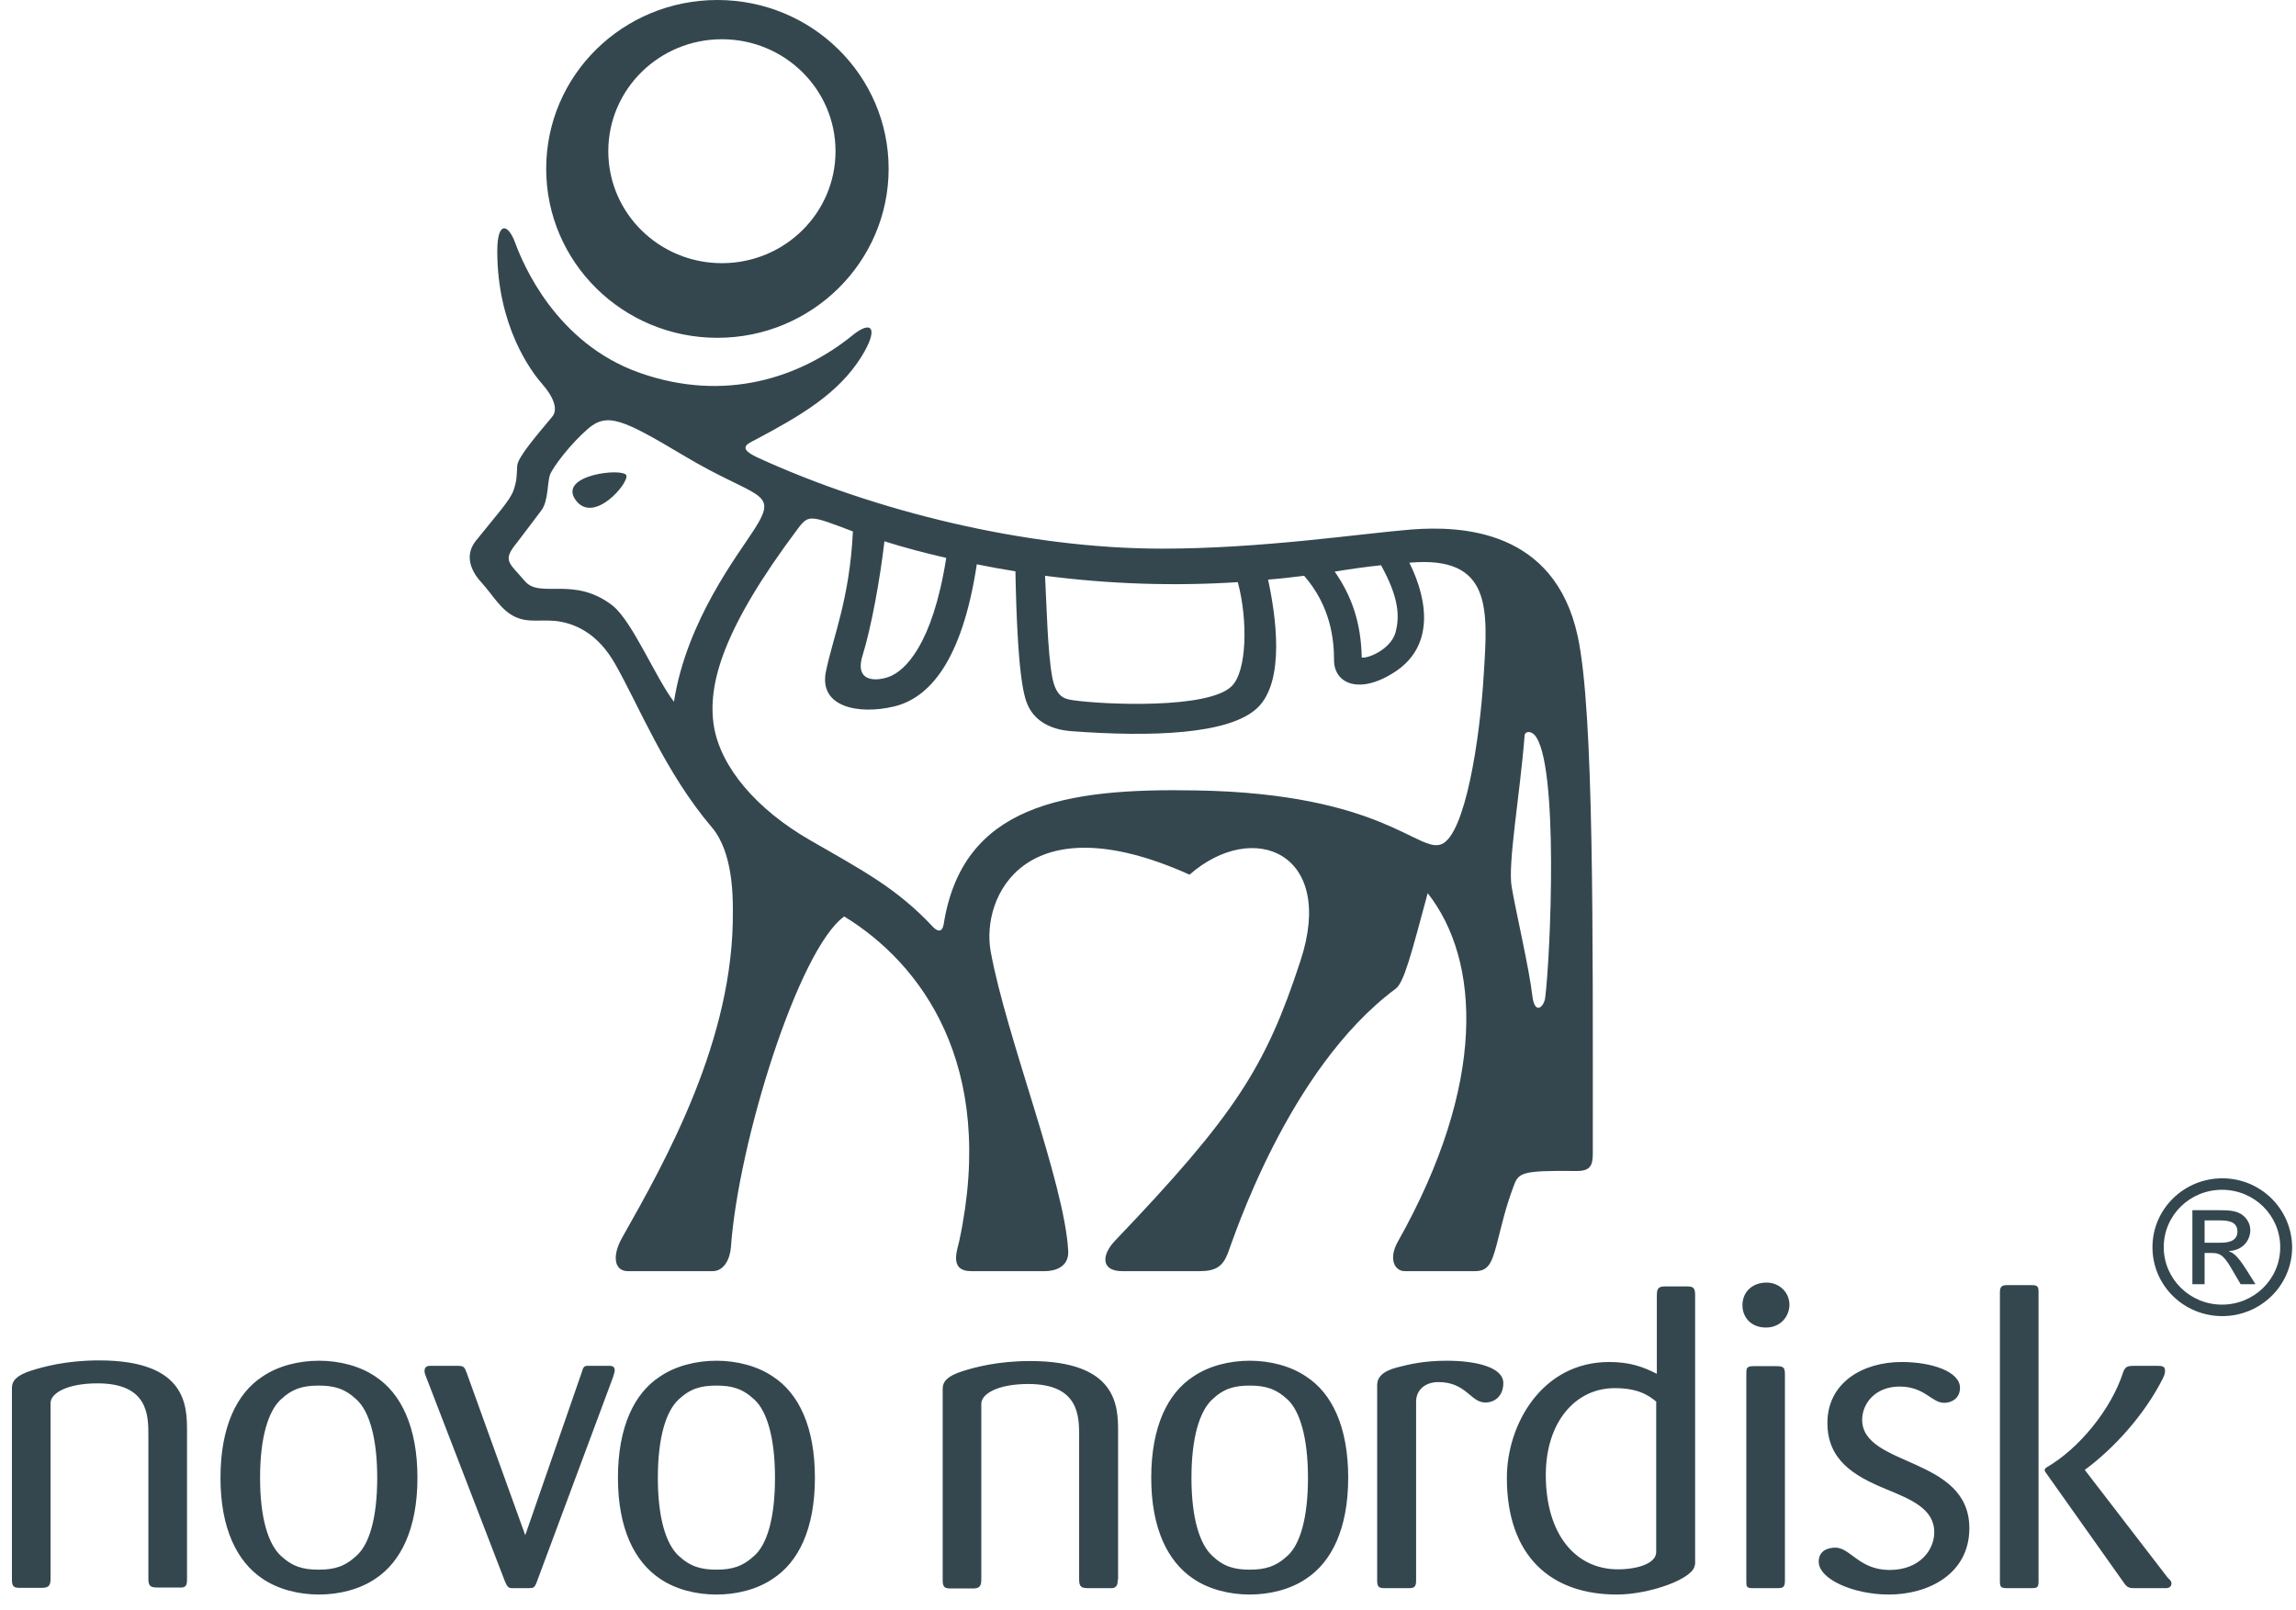
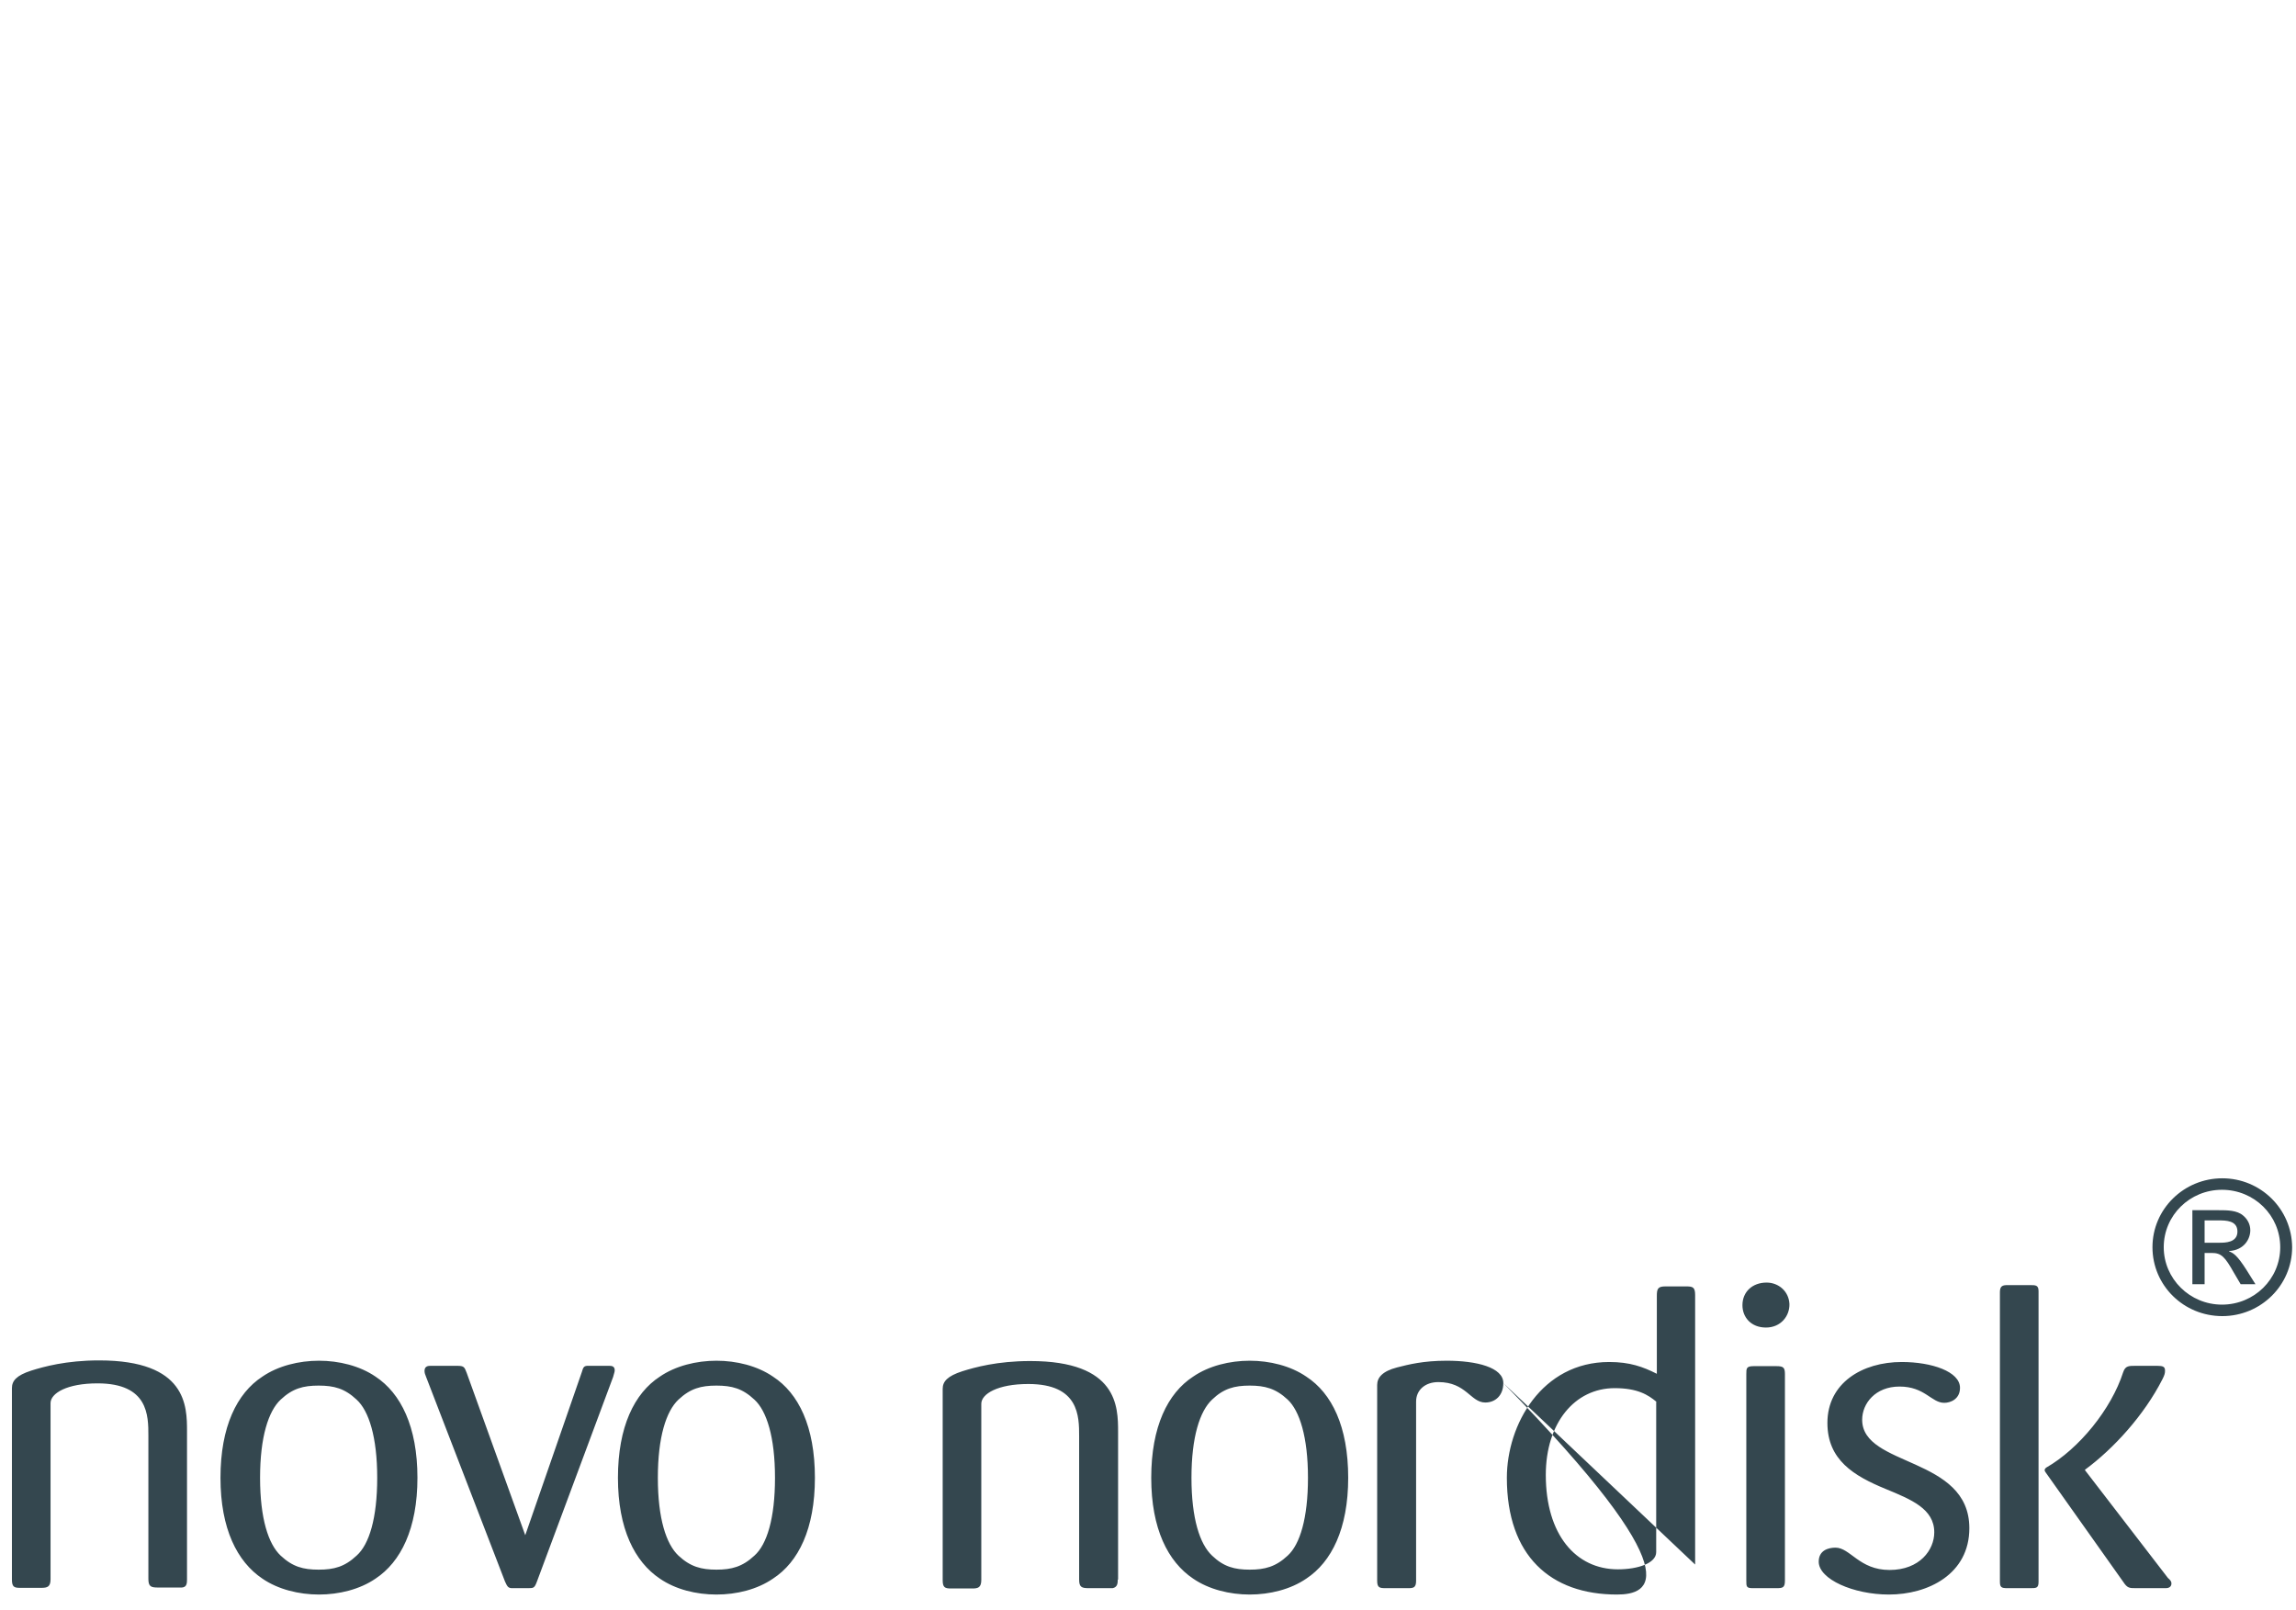
<svg xmlns="http://www.w3.org/2000/svg" width="144" height="101" viewBox="0 0 144 101" fill="none">
-   <path d="M70.103 99.063C70.103 99.303 70.083 99.543 69.781 99.603H68.287C67.843 99.603 67.681 99.543 67.681 99.063V90.08C67.681 88.82 67.681 86.799 64.492 86.799C62.575 86.799 61.545 87.419 61.545 88.04V99.083C61.545 99.563 61.343 99.623 60.98 99.623H59.648C59.264 99.623 59.123 99.563 59.123 99.103V87.099C59.123 86.639 59.426 86.299 60.354 85.999C61.121 85.759 62.534 85.359 64.613 85.359C70.103 85.359 70.124 88.22 70.124 89.8V99.063M84.556 92.681C84.556 95.882 83.506 97.962 81.932 99.002C80.943 99.683 79.631 100.003 78.379 100.003C77.128 100.003 75.816 99.683 74.827 99.002C73.252 97.942 72.203 95.882 72.203 92.681C72.203 89.48 73.232 87.379 74.827 86.339C75.816 85.659 77.128 85.339 78.379 85.339C79.631 85.339 80.943 85.659 81.932 86.339C83.526 87.379 84.556 89.46 84.556 92.681ZM82.033 92.681C82.033 90.12 81.508 88.48 80.761 87.779C80.014 87.079 79.328 86.899 78.379 86.899C77.431 86.899 76.744 87.079 76.018 87.779C75.251 88.5 74.726 90.12 74.726 92.681C74.726 95.242 75.251 96.842 76.018 97.562C76.744 98.262 77.431 98.442 78.379 98.442C79.328 98.442 80.014 98.262 80.761 97.562C81.528 96.862 82.033 95.222 82.033 92.681ZM94.285 86.739C94.285 85.759 92.61 85.339 90.732 85.339C89.259 85.339 88.33 85.579 87.624 85.759C86.695 85.999 86.373 86.399 86.373 86.859V99.143C86.373 99.583 86.534 99.603 86.918 99.603H88.31C88.633 99.603 88.815 99.583 88.815 99.143V87.9C88.815 87.179 89.38 86.679 90.208 86.679C91.964 86.679 92.226 87.96 93.155 87.96C93.78 87.96 94.285 87.519 94.285 86.739ZM106.295 98.122C106.295 99.002 103.449 100.003 101.41 100.003C97.252 100.003 94.507 97.582 94.507 92.681C94.507 89.36 96.687 85.419 100.926 85.419C102.218 85.419 103.045 85.719 103.913 86.159V81.278C103.913 80.838 103.974 80.678 104.438 80.678H105.77C106.174 80.678 106.315 80.738 106.315 81.218V98.122M103.893 87.919C103.368 87.479 102.702 87.059 101.269 87.059C98.766 87.059 96.949 89.24 96.949 92.501C96.949 96.242 98.827 98.422 101.471 98.422C102.722 98.422 103.873 98.042 103.873 97.342V87.919H103.893ZM112.229 81.778C112.25 82.538 111.684 83.258 110.756 83.258C109.827 83.258 109.282 82.618 109.282 81.858C109.282 81.018 109.908 80.438 110.796 80.438C111.543 80.438 112.189 80.978 112.229 81.778ZM111.947 99.123C111.947 99.583 111.805 99.603 111.402 99.603H109.928C109.525 99.603 109.525 99.503 109.525 99.123V86.179C109.525 85.819 109.525 85.679 109.989 85.679H111.402C111.846 85.679 111.947 85.759 111.947 86.179V99.123ZM136.189 99.303C136.189 99.583 135.926 99.603 135.826 99.603H133.969C133.545 99.603 133.424 99.603 133.161 99.203L128.297 92.341C128.276 92.301 128.236 92.261 128.236 92.201C128.236 92.161 128.256 92.101 128.337 92.041C130.396 90.86 132.414 88.38 133.161 86.059C133.302 85.639 133.524 85.659 134.009 85.659H135.301C135.664 85.659 135.785 85.719 135.785 85.959C135.785 86.119 135.765 86.219 135.624 86.499C134.473 88.76 132.556 90.86 130.759 92.181L130.779 92.221L135.967 98.963C136.108 99.083 136.189 99.183 136.189 99.303ZM127.853 99.203C127.853 99.603 127.711 99.603 127.328 99.603H125.895C125.511 99.603 125.43 99.543 125.43 99.183V81.038C125.43 80.658 125.592 80.597 125.895 80.597H127.328C127.671 80.597 127.853 80.597 127.853 80.978V99.203ZM123.513 95.842C123.513 91.32 116.791 92.021 116.791 89.04C116.791 88.02 117.619 86.959 119.133 86.959C120.727 86.959 121.131 87.98 121.938 87.98C122.342 87.98 122.927 87.74 122.927 87.039C122.927 86.019 121.151 85.419 119.274 85.419C116.791 85.419 114.611 86.739 114.611 89.24C114.611 91.561 116.266 92.561 118.265 93.381C119.859 94.041 121.313 94.621 121.313 96.102C121.313 97.202 120.404 98.462 118.507 98.462C116.61 98.462 116.044 97.062 115.116 97.062C114.652 97.062 114.066 97.242 114.066 97.942C114.066 99.043 116.246 100.003 118.467 100.003C120.929 100.003 123.513 98.722 123.513 95.842ZM11.729 99.063V89.76C11.729 88.18 11.709 85.319 6.218 85.319C4.139 85.319 2.726 85.719 1.959 85.959C1.031 86.259 0.748 86.599 0.748 87.059V99.063C0.748 99.523 0.889 99.583 1.253 99.583H2.585C2.968 99.583 3.17 99.523 3.17 99.043V87.999C3.17 87.379 4.2 86.759 6.117 86.759C9.306 86.759 9.306 88.78 9.306 90.04V99.022C9.306 99.503 9.468 99.563 9.912 99.563H11.406C11.709 99.543 11.729 99.303 11.729 99.063ZM26.181 92.681C26.181 95.882 25.131 97.962 23.557 99.002C22.568 99.683 21.256 100.003 20.005 100.003C18.753 100.003 17.441 99.683 16.452 99.002C14.877 97.942 13.828 95.882 13.828 92.681C13.828 89.48 14.857 87.379 16.452 86.339C17.441 85.659 18.753 85.339 20.005 85.339C21.256 85.339 22.568 85.659 23.557 86.339C25.131 87.379 26.181 89.46 26.181 92.681ZM23.658 92.681C23.658 90.12 23.133 88.48 22.366 87.779C21.619 87.079 20.953 86.899 19.984 86.899C19.015 86.899 18.349 87.079 17.602 87.779C16.835 88.5 16.311 90.12 16.311 92.681C16.311 95.242 16.835 96.842 17.602 97.562C18.349 98.262 19.015 98.442 19.984 98.442C20.953 98.442 21.619 98.262 22.366 97.562C23.153 96.862 23.658 95.222 23.658 92.681ZM51.109 92.681C51.109 95.882 50.08 97.962 48.485 99.002C47.496 99.683 46.205 100.003 44.933 100.003C43.661 100.003 42.369 99.683 41.38 99.002C39.806 97.942 38.756 95.882 38.756 92.681C38.756 89.48 39.786 87.379 41.38 86.339C42.369 85.659 43.681 85.339 44.933 85.339C46.184 85.339 47.496 85.659 48.485 86.339C50.08 87.379 51.109 89.46 51.109 92.681ZM48.606 92.681C48.606 90.12 48.082 88.48 47.315 87.779C46.568 87.079 45.902 86.899 44.933 86.899C43.964 86.899 43.298 87.079 42.551 87.779C41.784 88.5 41.259 90.12 41.259 92.681C41.259 95.242 41.784 96.842 42.551 97.562C43.298 98.262 43.984 98.442 44.933 98.442C45.882 98.442 46.568 98.262 47.315 97.562C48.102 96.862 48.606 95.222 48.606 92.681ZM38.554 85.939C38.554 85.659 38.332 85.659 38.191 85.659H36.819C36.617 85.679 36.576 85.759 36.495 86.039L32.943 96.282L29.269 86.099C29.128 85.719 29.088 85.659 28.664 85.659H27.009C26.887 85.659 26.625 85.659 26.625 85.979C26.625 86.099 26.666 86.219 26.726 86.359L31.671 99.183C31.813 99.503 31.873 99.583 32.075 99.603H33.145C33.468 99.603 33.528 99.583 33.67 99.203L38.453 86.359C38.554 86.039 38.554 85.979 38.554 85.939Z" fill="#34474F" />
+   <path d="M70.103 99.063C70.103 99.303 70.083 99.543 69.781 99.603H68.287C67.843 99.603 67.681 99.543 67.681 99.063V90.08C67.681 88.82 67.681 86.799 64.492 86.799C62.575 86.799 61.545 87.419 61.545 88.04V99.083C61.545 99.563 61.343 99.623 60.98 99.623H59.648C59.264 99.623 59.123 99.563 59.123 99.103V87.099C59.123 86.639 59.426 86.299 60.354 85.999C61.121 85.759 62.534 85.359 64.613 85.359C70.103 85.359 70.124 88.22 70.124 89.8V99.063M84.556 92.681C84.556 95.882 83.506 97.962 81.932 99.002C80.943 99.683 79.631 100.003 78.379 100.003C77.128 100.003 75.816 99.683 74.827 99.002C73.252 97.942 72.203 95.882 72.203 92.681C72.203 89.48 73.232 87.379 74.827 86.339C75.816 85.659 77.128 85.339 78.379 85.339C79.631 85.339 80.943 85.659 81.932 86.339C83.526 87.379 84.556 89.46 84.556 92.681ZM82.033 92.681C82.033 90.12 81.508 88.48 80.761 87.779C80.014 87.079 79.328 86.899 78.379 86.899C77.431 86.899 76.744 87.079 76.018 87.779C75.251 88.5 74.726 90.12 74.726 92.681C74.726 95.242 75.251 96.842 76.018 97.562C76.744 98.262 77.431 98.442 78.379 98.442C79.328 98.442 80.014 98.262 80.761 97.562C81.528 96.862 82.033 95.222 82.033 92.681ZM94.285 86.739C94.285 85.759 92.61 85.339 90.732 85.339C89.259 85.339 88.33 85.579 87.624 85.759C86.695 85.999 86.373 86.399 86.373 86.859V99.143C86.373 99.583 86.534 99.603 86.918 99.603H88.31C88.633 99.603 88.815 99.583 88.815 99.143V87.9C88.815 87.179 89.38 86.679 90.208 86.679C91.964 86.679 92.226 87.96 93.155 87.96C93.78 87.96 94.285 87.519 94.285 86.739ZC106.295 99.002 103.449 100.003 101.41 100.003C97.252 100.003 94.507 97.582 94.507 92.681C94.507 89.36 96.687 85.419 100.926 85.419C102.218 85.419 103.045 85.719 103.913 86.159V81.278C103.913 80.838 103.974 80.678 104.438 80.678H105.77C106.174 80.678 106.315 80.738 106.315 81.218V98.122M103.893 87.919C103.368 87.479 102.702 87.059 101.269 87.059C98.766 87.059 96.949 89.24 96.949 92.501C96.949 96.242 98.827 98.422 101.471 98.422C102.722 98.422 103.873 98.042 103.873 97.342V87.919H103.893ZM112.229 81.778C112.25 82.538 111.684 83.258 110.756 83.258C109.827 83.258 109.282 82.618 109.282 81.858C109.282 81.018 109.908 80.438 110.796 80.438C111.543 80.438 112.189 80.978 112.229 81.778ZM111.947 99.123C111.947 99.583 111.805 99.603 111.402 99.603H109.928C109.525 99.603 109.525 99.503 109.525 99.123V86.179C109.525 85.819 109.525 85.679 109.989 85.679H111.402C111.846 85.679 111.947 85.759 111.947 86.179V99.123ZM136.189 99.303C136.189 99.583 135.926 99.603 135.826 99.603H133.969C133.545 99.603 133.424 99.603 133.161 99.203L128.297 92.341C128.276 92.301 128.236 92.261 128.236 92.201C128.236 92.161 128.256 92.101 128.337 92.041C130.396 90.86 132.414 88.38 133.161 86.059C133.302 85.639 133.524 85.659 134.009 85.659H135.301C135.664 85.659 135.785 85.719 135.785 85.959C135.785 86.119 135.765 86.219 135.624 86.499C134.473 88.76 132.556 90.86 130.759 92.181L130.779 92.221L135.967 98.963C136.108 99.083 136.189 99.183 136.189 99.303ZM127.853 99.203C127.853 99.603 127.711 99.603 127.328 99.603H125.895C125.511 99.603 125.43 99.543 125.43 99.183V81.038C125.43 80.658 125.592 80.597 125.895 80.597H127.328C127.671 80.597 127.853 80.597 127.853 80.978V99.203ZM123.513 95.842C123.513 91.32 116.791 92.021 116.791 89.04C116.791 88.02 117.619 86.959 119.133 86.959C120.727 86.959 121.131 87.98 121.938 87.98C122.342 87.98 122.927 87.74 122.927 87.039C122.927 86.019 121.151 85.419 119.274 85.419C116.791 85.419 114.611 86.739 114.611 89.24C114.611 91.561 116.266 92.561 118.265 93.381C119.859 94.041 121.313 94.621 121.313 96.102C121.313 97.202 120.404 98.462 118.507 98.462C116.61 98.462 116.044 97.062 115.116 97.062C114.652 97.062 114.066 97.242 114.066 97.942C114.066 99.043 116.246 100.003 118.467 100.003C120.929 100.003 123.513 98.722 123.513 95.842ZM11.729 99.063V89.76C11.729 88.18 11.709 85.319 6.218 85.319C4.139 85.319 2.726 85.719 1.959 85.959C1.031 86.259 0.748 86.599 0.748 87.059V99.063C0.748 99.523 0.889 99.583 1.253 99.583H2.585C2.968 99.583 3.17 99.523 3.17 99.043V87.999C3.17 87.379 4.2 86.759 6.117 86.759C9.306 86.759 9.306 88.78 9.306 90.04V99.022C9.306 99.503 9.468 99.563 9.912 99.563H11.406C11.709 99.543 11.729 99.303 11.729 99.063ZM26.181 92.681C26.181 95.882 25.131 97.962 23.557 99.002C22.568 99.683 21.256 100.003 20.005 100.003C18.753 100.003 17.441 99.683 16.452 99.002C14.877 97.942 13.828 95.882 13.828 92.681C13.828 89.48 14.857 87.379 16.452 86.339C17.441 85.659 18.753 85.339 20.005 85.339C21.256 85.339 22.568 85.659 23.557 86.339C25.131 87.379 26.181 89.46 26.181 92.681ZM23.658 92.681C23.658 90.12 23.133 88.48 22.366 87.779C21.619 87.079 20.953 86.899 19.984 86.899C19.015 86.899 18.349 87.079 17.602 87.779C16.835 88.5 16.311 90.12 16.311 92.681C16.311 95.242 16.835 96.842 17.602 97.562C18.349 98.262 19.015 98.442 19.984 98.442C20.953 98.442 21.619 98.262 22.366 97.562C23.153 96.862 23.658 95.222 23.658 92.681ZM51.109 92.681C51.109 95.882 50.08 97.962 48.485 99.002C47.496 99.683 46.205 100.003 44.933 100.003C43.661 100.003 42.369 99.683 41.38 99.002C39.806 97.942 38.756 95.882 38.756 92.681C38.756 89.48 39.786 87.379 41.38 86.339C42.369 85.659 43.681 85.339 44.933 85.339C46.184 85.339 47.496 85.659 48.485 86.339C50.08 87.379 51.109 89.46 51.109 92.681ZM48.606 92.681C48.606 90.12 48.082 88.48 47.315 87.779C46.568 87.079 45.902 86.899 44.933 86.899C43.964 86.899 43.298 87.079 42.551 87.779C41.784 88.5 41.259 90.12 41.259 92.681C41.259 95.242 41.784 96.842 42.551 97.562C43.298 98.262 43.984 98.442 44.933 98.442C45.882 98.442 46.568 98.262 47.315 97.562C48.102 96.862 48.606 95.222 48.606 92.681ZM38.554 85.939C38.554 85.659 38.332 85.659 38.191 85.659H36.819C36.617 85.679 36.576 85.759 36.495 86.039L32.943 96.282L29.269 86.099C29.128 85.719 29.088 85.659 28.664 85.659H27.009C26.887 85.659 26.625 85.659 26.625 85.979C26.625 86.099 26.666 86.219 26.726 86.359L31.671 99.183C31.813 99.503 31.873 99.583 32.075 99.603H33.145C33.468 99.603 33.528 99.583 33.67 99.203L38.453 86.359C38.554 86.039 38.554 85.979 38.554 85.939Z" fill="#34474F" />
  <path d="M138.268 76.539H139.136C139.6 76.539 140.327 76.539 140.327 77.239C140.327 77.939 139.54 77.939 139.197 77.939H138.268V76.539ZM137.501 80.54H138.268V78.58H138.712C139.318 78.58 139.54 78.82 140.105 79.82L140.529 80.54H141.457L140.892 79.64C140.307 78.72 140.064 78.58 139.802 78.48V78.46C140.771 78.4 141.134 77.68 141.134 77.159C141.134 76.779 140.953 76.459 140.69 76.239C140.307 75.899 139.681 75.899 139.136 75.899H137.501V80.54ZM139.378 73.898C136.976 73.898 134.998 75.819 134.998 78.22C134.998 80.62 136.956 82.541 139.378 82.541C141.8 82.541 143.758 80.6 143.758 78.22C143.738 75.819 141.78 73.898 139.378 73.898ZM139.358 74.619C141.376 74.619 143.011 76.219 143.011 78.22C143.011 80.22 141.376 81.821 139.358 81.821C137.34 81.821 135.705 80.2 135.705 78.22C135.705 76.219 137.34 74.619 139.358 74.619Z" fill="#34474F" />
-   <path d="M36.093 31.349C34.983 29.768 39.08 29.328 39.282 29.808C39.464 30.288 37.223 32.929 36.093 31.349ZM44.994 21.186C39.06 21.186 34.256 16.445 34.256 10.583C34.256 4.721 39.06 0 44.994 0C50.929 0 55.733 4.741 55.733 10.583C55.733 16.424 50.929 21.186 44.994 21.186ZM45.277 2.461C41.341 2.461 38.151 5.602 38.151 9.483C38.151 13.364 41.341 16.505 45.277 16.505C49.213 16.505 52.402 13.364 52.402 9.483C52.402 5.602 49.213 2.461 45.277 2.461ZM98.948 39.891C99.978 44.632 99.897 58.516 99.897 71.96C99.897 72.88 99.958 73.46 98.848 73.44C95.376 73.4 95.234 73.54 94.912 74.44C94.387 75.881 94.245 76.601 93.862 78.081C93.539 79.281 93.317 79.722 92.489 79.722H88.109C87.443 79.722 87.08 78.921 87.665 77.881C93.256 67.958 92.853 60.236 89.542 56.015C88.493 59.916 88.049 61.637 87.524 62.017C80.762 67.038 77.331 77.781 77.007 78.601C76.685 79.421 76.261 79.722 75.231 79.722H70.387C69.034 79.722 69.075 78.701 69.943 77.801C77.472 69.919 79.389 66.918 81.569 60.236C83.79 53.474 78.602 51.354 74.606 54.855C64.271 50.214 61.526 56.255 62.131 59.656C63.1 65.018 66.754 74.12 66.996 78.441C67.056 79.501 66.108 79.722 65.522 79.722H60.92C59.487 79.722 60.052 78.381 60.173 77.781C62.515 66.738 57.751 60.416 52.947 57.476C50.081 59.536 46.306 71.639 45.842 78.221C45.781 78.981 45.398 79.722 44.691 79.722H39.383C38.515 79.722 38.374 78.761 39.02 77.621C41.745 72.8 46.044 65.178 45.963 57.136C45.963 56.195 45.963 53.434 44.651 51.894C41.724 48.453 40.089 44.292 38.575 41.631C37.526 39.791 36.214 39.191 35.164 38.991C34.094 38.791 33.226 39.111 32.318 38.691C31.41 38.27 30.925 37.33 30.178 36.51C29.553 35.83 29.109 34.849 29.835 33.929C31.127 32.309 31.995 31.389 32.217 30.728C32.439 30.068 32.399 29.768 32.439 29.208C32.48 28.668 33.61 27.367 34.639 26.127C35.023 25.667 34.7 24.867 33.993 24.067C33.287 23.266 31.188 20.425 31.188 15.744C31.188 13.884 31.854 13.984 32.318 15.244C32.782 16.505 34.841 21.526 40.13 23.386C45.418 25.247 50.141 23.726 53.472 21.026C54.703 20.025 55.127 20.606 54.017 22.386C52.564 24.707 50.182 26.087 47.437 27.547C46.851 27.848 46.225 28.088 47.497 28.688C54.824 32.049 64.352 34.409 72.87 34.409C79.147 34.409 85.283 33.469 88.513 33.209C91.621 32.969 97.495 33.189 98.948 39.891ZM86.615 35.45C85.647 35.55 84.678 35.69 83.709 35.85C84.758 37.35 85.364 39.031 85.404 41.231C85.727 41.331 87.16 40.771 87.504 39.731C87.806 38.691 87.746 37.49 86.615 35.45ZM77.633 36.51C73.596 36.77 69.559 36.63 65.543 36.11C65.643 38.01 65.704 40.871 65.987 42.431C66.229 43.752 66.794 43.832 67.278 43.912C69.176 44.192 75.796 44.492 77.25 43.032C78.198 42.111 78.279 38.931 77.633 36.51ZM54.098 41.111C53.553 42.872 55.087 42.712 55.793 42.431C56.722 42.071 58.478 40.511 59.346 34.989C58.034 34.689 56.742 34.349 55.47 33.949C55.188 36.37 54.643 39.351 54.098 41.111ZM42.269 44.012C43.056 38.91 46.326 34.749 47.316 33.189C48.89 30.728 47.477 31.328 42.875 28.568C39.08 26.307 38.091 25.847 36.88 26.887C35.79 27.828 34.68 29.288 34.498 29.768C34.316 30.268 34.397 31.428 33.953 32.009C33.509 32.609 32.439 34.009 32.439 34.009C31.491 35.169 31.894 35.25 32.924 36.45C33.872 37.57 35.992 36.09 38.434 37.99C39.686 39.011 41.139 42.551 42.269 44.012ZM93.055 42.331C93.317 38.21 93.6 34.829 88.392 35.29C89.623 37.77 89.865 40.511 87.584 42.071C85.283 43.632 83.668 42.872 83.668 41.411C83.668 40.071 83.447 38.01 81.791 36.11C81.004 36.21 80.318 36.29 79.531 36.35C80.015 38.59 80.621 42.712 78.865 44.392C77.108 46.072 72.204 46.233 67.137 45.852C66.168 45.772 64.977 45.392 64.453 44.212C64.19 43.612 63.807 42.171 63.685 35.83C62.818 35.69 62.131 35.57 61.263 35.39C60.335 41.511 58.256 43.792 56.056 44.312C53.855 44.832 51.352 44.352 51.797 42.131C52.241 39.951 53.29 37.57 53.492 33.329C50.848 32.329 50.727 32.249 50.061 33.129C45.297 39.471 44.368 42.952 44.772 45.532C45.196 48.113 47.437 50.754 50.807 52.694C54.178 54.635 56.257 55.715 58.538 58.156C58.781 58.396 59.083 58.516 59.184 57.976C60.355 50.494 66.733 49.413 75.05 49.573C86.757 49.773 88.997 53.575 90.43 52.934C91.884 52.294 92.812 46.453 93.055 42.331ZM96.91 62.577C97.233 60.096 97.798 47.713 96.224 46.072C96.001 45.852 95.638 45.832 95.618 46.153C95.335 49.794 94.548 54.195 94.811 55.635C95.073 57.175 95.921 60.816 96.103 62.437C96.244 63.677 96.829 63.177 96.91 62.577Z" fill="#34474F" />
</svg>